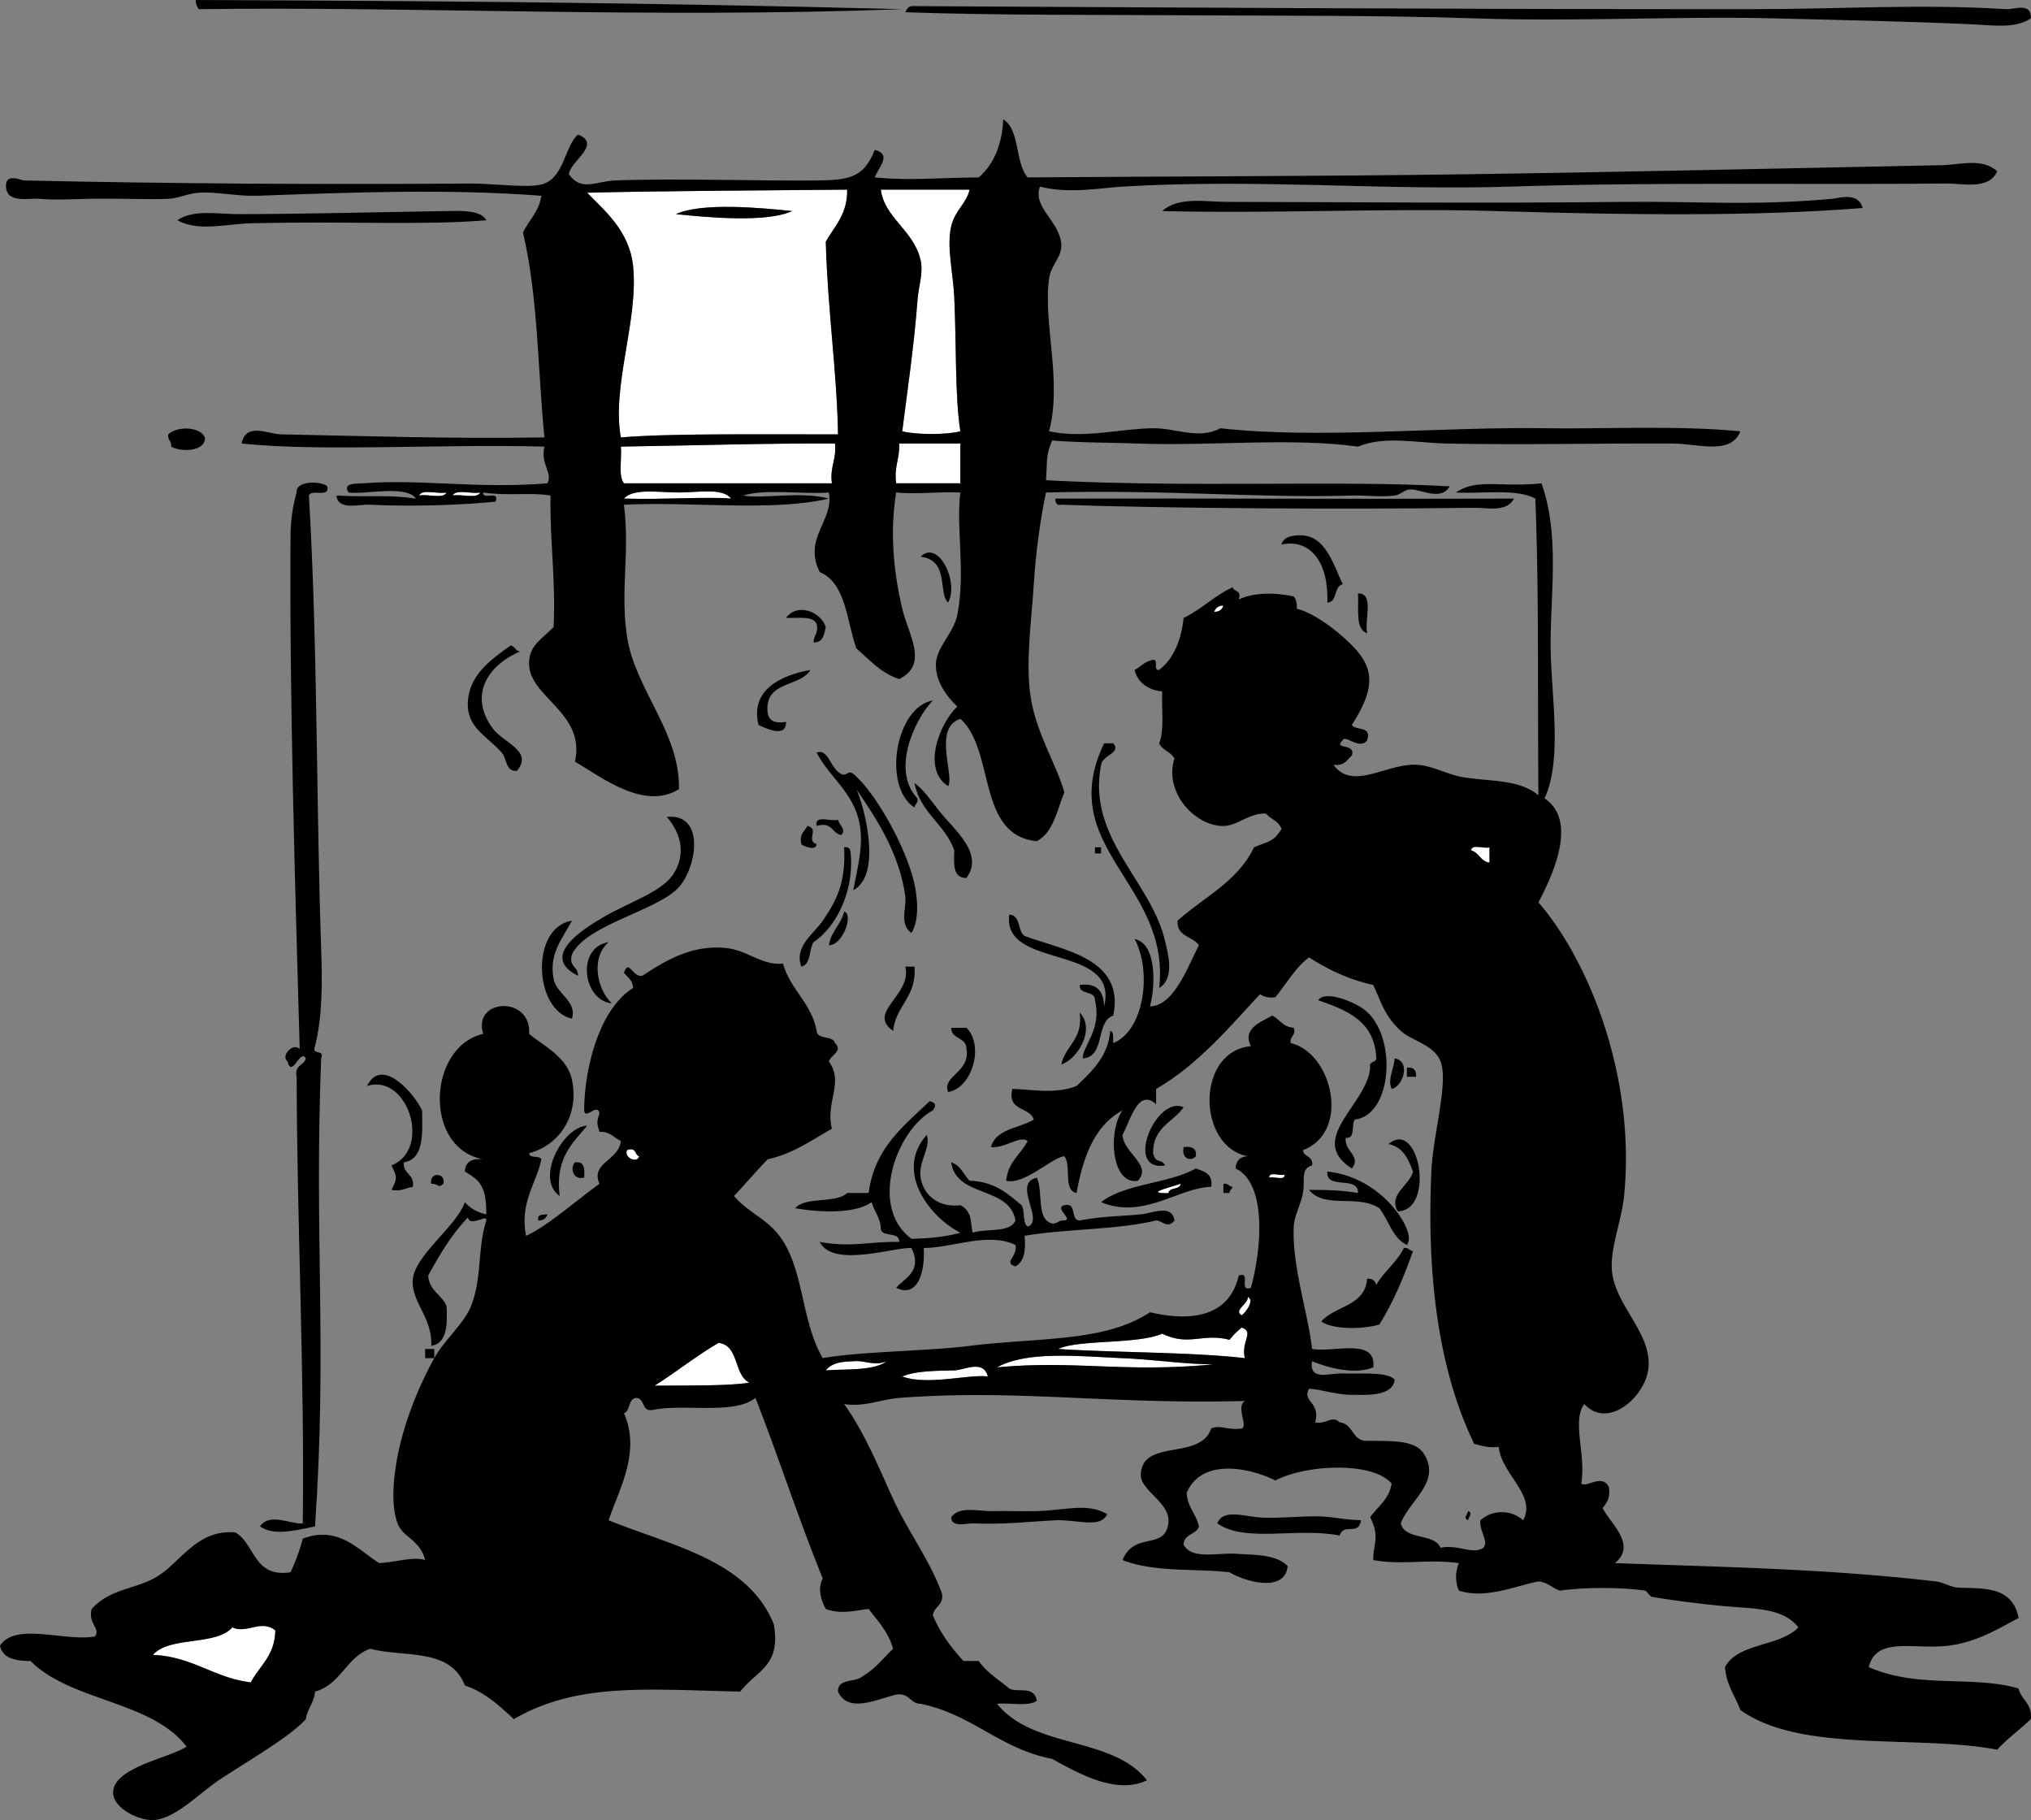
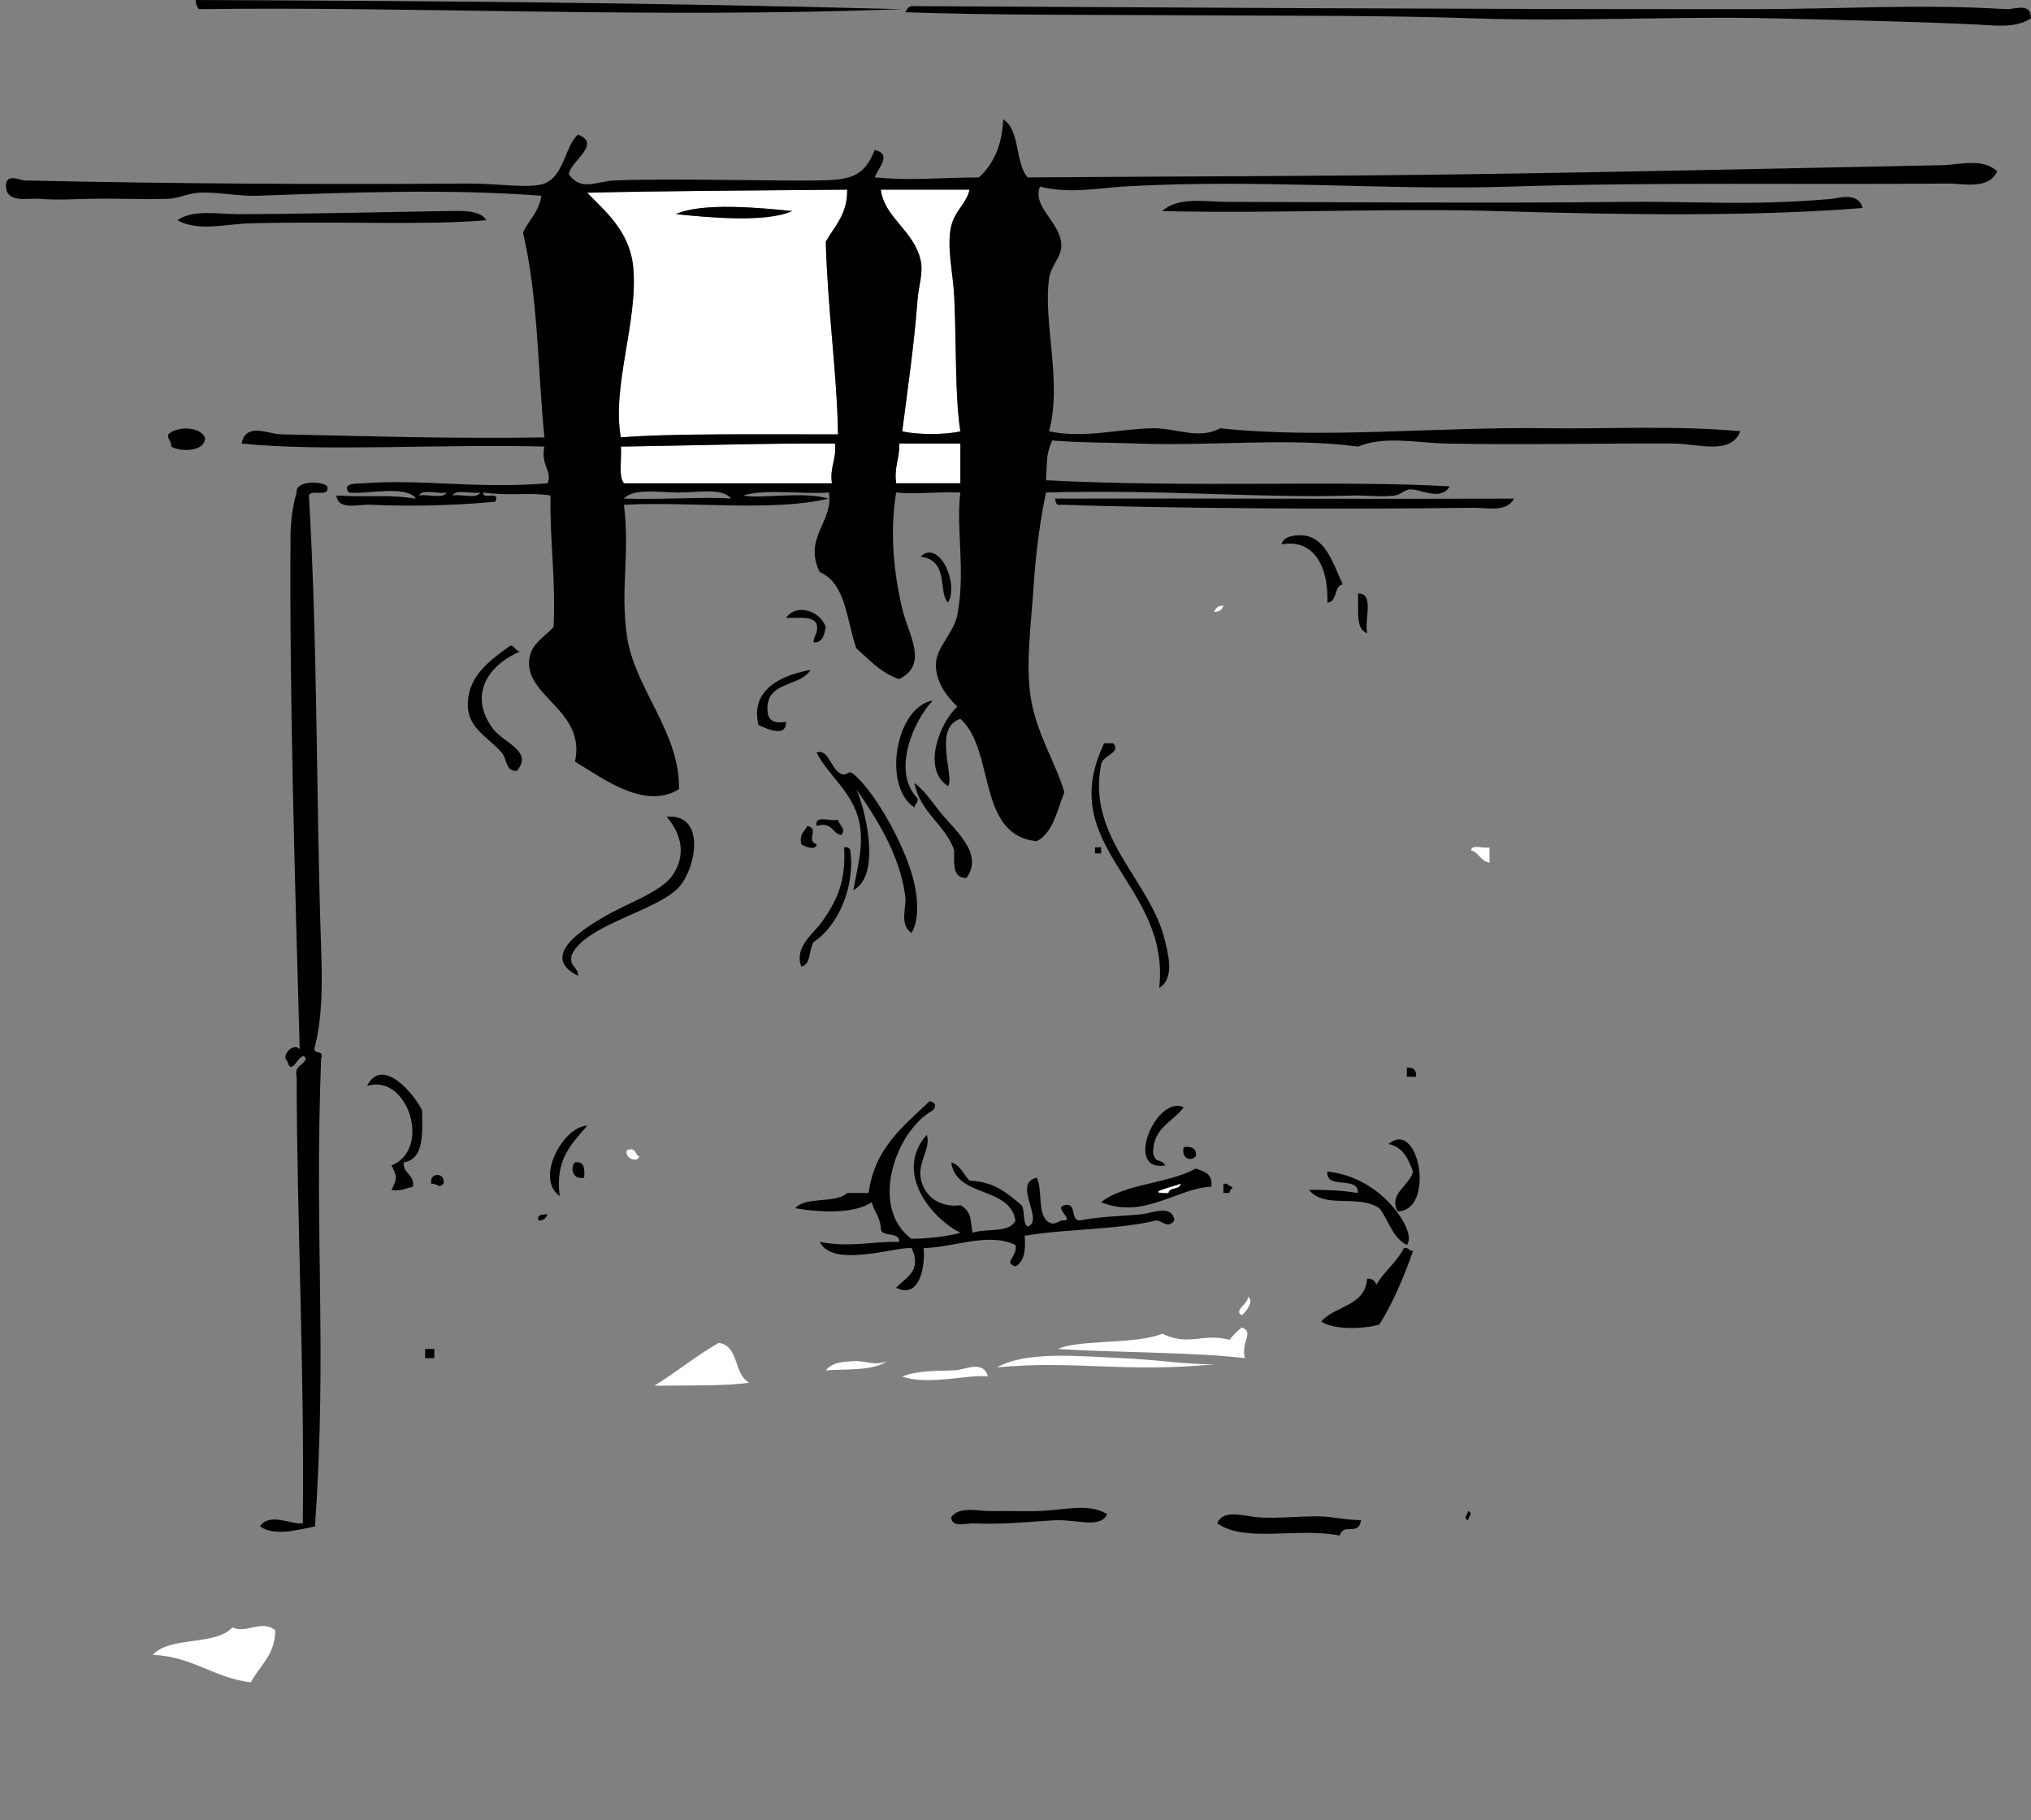
<svg xmlns="http://www.w3.org/2000/svg" overflow="visible" viewBox="0 0 354.276 317.441">
  <rect x="0" y="0" width="354.276" height="317.441" fill="#808080" stroke="none" />
  <g clip-rule="evenodd" fill-rule="evenodd">
    <path d="M157.38 1.601c-43.923 1.632-85.57-.519-122.71 0-.274-.43-.549-.867-.526-1.601 42.779.173 79.206.464 123.24 1.601zM354.25 3.201c-2.653 1.814-6.599 1.211-9.603 1.067-10.589-.508-22.607-.747-35.211-1.067-16.589-.421-34.352.611-52.285 0-16.099-.548-33.041-.425-49.616-.533-17.532-.115-33.76.015-49.617-.534.237-.476.47-.955 1.069-1.067 46.407.234 87.748.534 146.18.534 15.971 0 29.725-.948 44.814 0 1.31.082 4.38-1.293 4.27 1.6z" />
    <path fill="#FFF" d="M147.78 33.078c.066 4.334-2.202 6.333-3.733 9.07.325 11.98 1.965 22.896 2.134 33.611-13.753.03-29.122-.198-37.88.534-1.646-8.875 3.116-20.589 2.134-29.877-.662-6.262-5.101-9.745-8.002-12.804 12.34-.314 30.25-.391 45.35-.534zm-29.88 4.268c5.414.561 15.736 1.547 20.273-.534-5.41-.561-15.73-1.547-20.27.534zM153.65 33.078h15.472c-.475 2.366-2.544 3.584-3.202 6.402-.828 3.557.342 8.142.534 12.271.398 8.535.112 17.381 1.067 23.474-2.562.653-7.736.601-10.137 0 .821-6.501 2.115-15.295 2.667-22.941.162-2.243 1.052-4.719.533-6.936-1.21-5.211-6.33-7.39-6.93-12.27z" />
    <path d="M324.91 36.278c-18.425 1.479-40.907 1.231-64.021.534-18.441-.556-38.646.484-58.153 0 2.784-2.564 7.613-1.605 11.203-1.601 18.605.023 45.978.271 69.357 0 12.445-.145 22.082.739 36.278-.534 1.09-.096 4.62-1.271 5.33 1.601zM138.18 36.812c-4.537 2.081-14.859 1.094-20.273.534 4.53-2.081 14.85-1.095 20.27-.534zM84.828 38.413c-10.767.921-24.269.127-41.08.533-4.319.104-9.152 1.511-12.805-.533 2.787-1.934 6.958-1.066 10.67-1.066 10.719 0 26.727-.392 36.278-.534 2.147-.033 5.971-.267 6.937 1.6zM35.745 76.292c.149 2.503-4.212 2.596-5.868 1.601.067-.957-.654-1.125-.535-2.134 1.469-1.428 5.481-1.454 6.403.533z" />
    <path fill="#FFF" d="M145.65 77.359c.311 2.801-.939 4.04-.534 6.936h-36.278c-1.022-1.289-.337-4.288-.534-6.402 13.29-.2 25.27-.601 37.34-.534zM156.85 77.359h10.67v6.936h-11.203c-.41-2.897.66-4.322.53-6.936z" />
    <path d="M57.085 84.828c.491 2.092-2.814.387-3.202 1.601 1.539 26.096 1.253 53.107 2.134 78.959.215 6.315.219 11.933-1.067 17.073-.66 1.727 1.726.407 1.067 2.134-1.214 31.546 1.082 50.446-1.067 81.627-4.16.9-7.343 1.57-9.604 0 1.658-2.505 5.603-.252 7.469-.533.331-26.149-1.03-52.831-1.067-77.893-.464-2.064 1.303-1.898 1.6-3.201-.991-1.791-2.404 3.568-3.201.534-1.247-1.057 1.077-3.382 2.134-2.135-.831-29.257-1.808-61.866-1.6-89.629.018-2.416.361-5.115 1.067-7.469-.266-2.079 4.313-2.062 5.337-1.074z" />
-     <path fill="#FFF" d="M73.09 86.429c.567-1.211 3.354-.203 4.801-.533-.566 1.21-3.353.202-4.801.533zM78.958 86.429c.568-1.211 3.354-.203 4.802-.533-.567 1.21-3.353.202-4.802.533zM127.51 86.962c-4.243-.37-11.707.211-18.672 0 1.633-1.856 6.069-1.067 9.603-1.067 3.33.001 7.67-.858 9.07 1.067z" />
    <path d="M184.06 86.962c26.961-.064 56.13.099 80.026 0-1.23 2.469-4.861 1.571-6.937 1.6-22.694.31-54.451.105-72.022-.533-.91.196-1.01-.416-1.07-1.067zM234.21 101.9c-1.604.352-.838 3.074-2.668 3.201.219-7.061-2.935-11.164-8.002-10.137.367-1.556 2.469-1.587 3.201-1.6 4.45-.076 5.81 5.005 7.47 8.537zM165.39 105.1c-1.819-1.644.29-7.383-4.803-8.003 3.04-3.074 6.76 4.343 4.8 8.003zM236.88 103.5c2.913-.068 1.09 4.6 1.601 6.936-2.16-.69-1.42-4.27-1.6-6.94z" />
    <path fill="#FFF" d="M213.4 105.64c-.233.656-.684 1.096-1.601 1.067.24-.66.68-1.1 1.6-1.07z" />
    <path d="M144.05 109.37c-.303 1.299-.458 2.744-2.135 2.667-.012-1.256.919-1.57.533-3.201-.65-1.483-3.277-.991-5.335-1.067 1.97-2.71 6.09-1.07 6.93 1.6zM89.095 112.57c.701.188.839.939 1.601 1.067-5.776 2.485-8.884 7.699-4.802 13.338 1.922 2.654 7.208 3.975 4.269 7.469-2.017.16-1.68-2.1-2.667-3.201-2.747-3.064-6.25-4.415-5.869-9.07.351-4.3 3.573-6.88 7.468-9.61zM141.38 116.84c-1.872 3.108-8.12 1.839-7.47 7.469.191 1.409 1.281 1.919 3.201 1.601.046 2.917-3.632 1.063-4.802.533-1.48-6.07 3.79-8.65 9.07-9.6zM159.52 140.85c-5.676-3.722-3.277-17.603 3.202-18.673-3.233 3.319-7.318 12.313-2.668 17.073.15.86-.5.91-.53 1.6zM194.2 129.64c1.44 1.707-1.895 2.057-2.134 3.735-2.535 12.857 8.858 20.347 11.203 30.943.404 1.826 1.754 6.305-1.066 8.003 2.028-18.234-18.365-24.426-9.604-42.681h1.6zM149.38 137.65c1.215 2.472 4.662 14.886-.534 17.605.832-4.378 1.821-7.937 1.067-11.737-1.062-5.367-5.458-8.205-7.469-12.27 2.121-.713 2.381 2.81 4.268 3.734 1.03.504 1.184-.775 2.134 0 3.817 3.112 9.292 12.888 10.67 19.206.599 2.741.821 6.397-.531 8.536-2.18-1.496-.813-4.535-1.069-6.402-1.03-7.52-5.1-13.63-8.54-18.68z" />
    <path d="M159.52 136.58c1.397.954 2.727 2.819 4.269 4.801 2.542 3.268 7.961 7.415 4.802 11.737-2.394.083-2.225-2.397-2.134-4.801-1.61-4.62-5.94-6.52-6.94-11.74zM116.3 142.45h1.067c5.526.408 4.009 8.996 1.067 12.271-3.712 4.131-16.129 6.489-18.673 11.737-.61 2.212 1.123 2.079 1.067 3.734-6.933-3.443 1.183-8.291 4.268-10.136 4.226-2.528 10.189-4.396 12.271-7.469 2.31-3.4 1.55-7.1-1.07-10.13zM146.18 142.98c.301 1.11 1.523 1.725.532 2.667-1.627-.329-1.517-2.394-4.268-1.601-.42-2.03 2.53-.68 3.74-1.07zM140.85 144.05c2.162.542-.369 2.467 1.601 3.202-.137 1.249-2.344.307-2.667 0-.42-1.85.59-2.25 1.07-3.2zM147.25 147.78c.62-.087.949.118 1.067.534.866 6.323-2.079 13.125-6.402 16.005-.85 1.285-.39 3.879-2.134 4.268-1.325-3.471 2.22-5.772 3.734-8.003 2.22-3.28 4.08-6.39 3.73-12.81zM191 147.78h1.066v1.067H191v-1.07z" />
    <path fill="#FFF" d="M256.62 148.32c.067-1.179 2.265-.227 3.202-.534v2.667c-1.57-.22-1.81-1.76-3.2-2.14z" />
-     <path d="M147.25 158.99c1.718.515-.302 5.939-2.668 5.869.4-2.45 2.11-3.59 2.67-5.87zM176.06 159.52c2.034.1 1.394 2.875 2.668 3.734 7.05 2.542 17.487 3.98 15.471 13.872-3.182 1.086-1.312 7.224-5.335 7.469-.047-2.136 3.385-5.056 2.135-10.136.034-1.814-2.74-.817-2.668-2.668 3.098-.43 4.162 1.173 4.268 3.735 2.7-11.07-17.85-6.32-16.54-16zM99.765 160.59c-1.816 3.355-4.01 5.779-3.201 10.137.493 2.654 4.166 3.918 3.201 6.936-6.609-1.39-7.333-15.91 0-17.08zM106.17 164.32c-3.123 2.673-2.097 8.132.533 10.67-5.04-.5-6.27-9.76-.53-10.67zM157.92 168.59h1.601c.399 5.377-3.259 6.698-3.733 11.205-4.68-3.26 3.35-6.22 2.13-11.21zM234.74 198.46c-.299 2.355 2.811 3.2 1.066 5.335-8.021-5.126 2.768-11.203 3.202-17.605-.294-1.183 1.018-.76 1.066-1.601-.263-6.496-5.115-8.399-10.138-10.136 1.242-1.862 6.411.385 8.003 1.6 5.917 4.515 4.944 18.479-1.6 19.206-.71.88.2 3.39-1.6 3.19z" />
-     <path d="M188.33 176.59c2.861 2.999-.462 8.204-3.2 9.07.72-3.37 3.84-4.33 3.2-9.07zM165.92 179.26h2.668c3.167 3.148.958 10.536-3.2 11.204-1.157-2.749 3.894-3.451 3.2-7.47.04-2.17-2.63-1.64-2.67-3.73zM243.28 184.59c2.949.525 1.366 5.02-.533 5.335-.76-1.72.41-3.39.53-5.33z" />
    <path d="M245.41 186.2c1.163-.097 1.696.437 1.6 1.601h-1.6v-1.6zM162.19 192.06c1.109.299 1.132.832.534 1.601-6.454 3.534-11.205 16.879-3.733 22.407 3.127-.071 6.04-.359 8.535-1.067-4.944-2.417-11.723-10.476-5.869-17.072.786 2.232-1.523 4.694-1.067 7.47.597 3.616 3.803 5.25 6.937 4.802 2.122 1.104 1.713 3.01 2.135 4.801 2.387-.813 6.512.111 7.468-2.133-1.036-6.077-10.322-3.905-11.204-10.138 1.645.492 2.134 2.136 3.202 3.202 4.322.124 6.649 2.242 9.069 4.268.647.952.097 3.104 1.066 3.735 3.026-1.044-2.795-7.547 1.602-8.537 1.149 2.407-.182 7.294 2.667 8.003.957.068 1.125-.652 2.135-.533 1.616-.161-1.88-2.244 0-2.668 2.292-.515.936 2.621 2.667 2.668 3.807-.745 7.257-.741 10.671-1.067 1.975-.188 5.424-1.868 5.867 1.067-1.311 1.573-2.123-.042-3.2 0-6.88 1.657-15.646 1.427-22.94 2.666.23 2.543-.083 4.543-1.602 5.336-2.261-.68.498-1.74 0-3.734-4.768-2.306-10.898.504-16.005.533.281 3.944-.977 8.84-4.801 6.937 1.262-1.566 4.699-2.777 2.668-6.937-2.971-.194-13.723 3.536-16.007-1.065 5.576 1.014 8.537-.086 13.872 0 .067-1.848-2.778-.78-3.201-2.135-.024-2.109-1.174-3.095-1.601-4.802-2.871 2.033-8.752 1.852-13.338 1.066 1.777-2.134 7.076-.747 9.069-2.667h3.734c1.03-7.86 6.11-11.67 10.66-16.02zM206.47 193.13c-1.855 2.591-5.385 3.506-5.336 8.001.571 2.045 1.212.709 2.134 2.135-7.35 1.21-1.55-12.41 3.21-10.13zM102.43 196.33c-2.595 3.097-5.646 5.733-4.801 12.271-4.366-3.06.604-12.12 4.801-12.27zM243.81 211.27c-1.704-2.975 2.097-4.515 2.668-6.937-.817-2.205-1.757-4.289-4.269-4.801 5.37-4.53 8.19 11.64 1.6 11.74zM206.47 200.06c1.395-.149 2.296.196 2.134 1.603-1 1.05-2.57.32-2.13-1.6z" />
    <path fill="#FFF" d="M109.37 200.6c1.678-.61 1.297.837 2.134 1.068-.33 1.29-2.69.28-2.13-1.07z" />
    <path d="M100.3 202.73c1.666-.244 1.705 1.141 1.6 2.668-2.025.47-2.504-1.77-1.6-2.67zM211.27 207c-5.609.088-11.808 5.774-19.206 2.668 4.195-3.275 11.748-3.19 16.539-5.869 1.43.53 3.02.89 2.67 3.2zm-7.47 1.07c.146-1.099 1.987-.503 2.134-1.602-1.12.51-6.66 1.69-2.13 1.6zM231.54 204.33c5.249.533 10.014 3.689 12.804 8.004.887 1.368 1.971 3.574 1.068 4.801-2.524-1.211-3.163-4.308-4.802-6.402-3.781-2.533-9.531.201-12.27-3.201 4.458-.027 6.432.223 8.535.534.1-3.12-5.6-.44-5.34-3.73zM77.358 206.47c-1.06.89-.679-.047-2.134 0-.42-2.06 2.555-2.06 2.134 0z" />
-     <path fill="#FFF" d="M221.41 205.4c-.091-1.157 1.892-.241 2.668-.534.08 1.15-1.9.24-2.67.53z" />
    <path d="M213.4 206.47c.861-.149.918.505 1.602.534-.103.432-.536.532-.535 1.067h-1.066c.01-.53.01-1.07.01-1.6zM95.498 211.8c-.233.656-.683 1.097-1.601 1.067-.249-1.14.762-1.02 1.601-1.07zM244.88 217.67c.863-.149.918.504 1.601.533-1.627 4.597-3.477 8.974-5.868 12.805-2.7.837-8.109.955-10.137-.534 2.397-2.759 7.673-2.641 8.003-7.468.912-.023 1.382.396 1.601 1.066 1.38-2.36 3.56-3.91 4.81-6.4z" />
    <path fill="#FFF" d="M217.67 226.21c1.245.603-.422 2.729-1.066 3.201-1.5-.86 1.16-1.99 1.07-3.2zM216.6 231.54c2.252.796-.143 2.309.534 5.335-8.768-1.05-23.176-.971-32.544-1.6 3.452-1.676 13.799-.774 18.139-2.668 4.724 2.268 7.029-.168 11.737 1.067.63-.8 1.34-1.51 2.13-2.14zM125.37 234.21c3.604.486 2.583 5.598 5.336 6.936-3.535.586-9.87.48-16.54.534 3.84-2.39 7.25-5.2 11.2-7.47z" />
    <path d="M75.757 236.88h-1.6v-1.6h1.6v1.6z" />
    <path fill="#FFF" d="M211.8 237.95c-15.751 1.519-24.115-.738-37.88.533 5.226-2.929 14.447-1.92 21.875-1.602 5.68.24 11.23 1.11 16 1.07zM154.72 237.41c-2.387 1.704-6.848 1.333-10.67 1.601 1.26-1.617 3.663-1.502 4.8-1.601 2.08-.18 3.61.91 5.87 0zM172.32 240.08c-3.181-.448-10.541 1.623-14.938 0 2.375-.965 5.43-.983 9.069-1.067 1.78-.04 5.08-1.94 5.87 1.07z" />
    <path d="M193.13 264.09c-1.171 2.578-5.345.885-9.069 1.066-4.335.211-9.008.792-14.404.534-.813-.038-3.719.845-3.736-1.066 1.418-2.013 4.823-1.03 6.936-1.068 2.761-.05 5.407.059 8.004 0 4.72-.1 8.91-1.53 12.27.54zM256.08 263.55c.95.392.077.971 0 1.601-.95-.39-.07-.97 0-1.6zM237.41 265.15c-.437 2.867-2.966.325-3.734 2.668-7.495-1.474-16.464 1.33-21.34-2.134.967-2.439 4.193-1.34 6.935-1.066 3.859.381 9.126-.473 12.805 0 2.21.28 3.08.44 5.33.53z" />
    <path fill="#FFF" d="M48.015 284.36c-.046 4.4-2.742 6.149-4.268 9.07-6.49-.802-10.095-4.487-17.073-4.803 2.917-3.308 10.931-1.518 13.871-4.8 2.462 1.19 5.028-1.46 7.47.53z" />
    <path d="M64.021 189.4c2.636-5.288 8.31 1.474 9.603 4.268.079 4.169.334 8.516-3.201 9.069-.137 2.094 1.929 1.983 1.6 4.269-1.253.171-2.002.844-3.734.533 1.019-2.009 1.019-2.259 0-4.268 7.081-2.85 2.855-16.11-4.268-13.87z" />
    <path fill="#FFF" d="M205.93 206.47c-.146 1.099-1.987.503-2.134 1.602-4.53.09 1.01-1.09 2.13-1.6z" />
    <path d="M129.64 86.429c3.3.633 10.138-.799 14.938.534-9.939 2.331-24.071.469-35.745 1.067 1.067 8.329-.664 14.809.533 22.94 1.357 9.216 9.276 16.715 9.07 26.676-6.083 3.761-13.51-2.092-18.139-4.802 1.929-8.851-8.502-11.254-8.003-17.606.219-2.793 2.284-3.82 4.268-5.868.407-8.231-.67-14.979-.533-22.941-3.386-.602-7.387.115-11.737-.533-.17 1.414 2.989-.5 2.133 1.6-5.192.538-14.079.924-21.874.534-2.05-.103-5.558 1.056-5.869-1.601 6.712.342 8.668-.216 13.871.534-1.68-2.458-8.959-.655-11.737-1.067-1.26-1.778 1.671-1.521 2.668-1.601 9.845-.788 19.762 1.004 32.01 0 .963-1.989-1.243-3.147-.533-6.402-17.894-.491-38.793.926-52.817-.534.721-3.767 4.635-1.645 6.936-1.601 13.313.256 29.057.805 45.882.534-1.181-11.954-1.068-24.309-3.735-35.745 1.029-2.172 2.799-3.603 3.201-6.402-16.45-1.269-33.701-.557-49.616 0-3.353.118-7.01-.739-10.137-.534-1.893.125-3.613 1.002-5.335 1.067-3.993.151-8.716-.113-13.871 0-2.373.052-5.893.244-8.536 0-2.001-.185-6.215.971-5.868-2.668.315-1.721 2.551-.547 3.201-.533 25.736.563 51.993.726 77.359.533 4.894-.036 10.954.946 13.338 0 3.514-1.394 3.598-6.635 5.868-8.536 4.258 1.672-1.418 4.657-1.6 6.936 2.203 3.042 4.676 1.208 8.002 1.067 9.667-.41 27.347.114 35.212 0 5.519-.08 8.226-.391 10.138-5.335 3.163.771.509 3.24 0 4.802 6.443.601 10.456.054 18.139 0 2.87-2.477 4.134-6.246 4.268-10.137 2.978 1.824 2.028 7.574 4.268 10.137 27.835-.208 51.641-.204 75.225-.534 29.629-.415 56.164-1.047 84.294-1.601 3.059-.06 7.012-1.327 9.604 1.067-1.436 3.29-6.108 2.113-8.535 2.134-26.207.226-51.045-.274-76.293.534-22.241.712-43.94-1.402-67.755 0-3.823.226-9.33 1.314-14.405 0-1.327 3.716 3.496 5.989 3.735 10.137.122 2.132-1.813 3.555-2.134 5.868-1.076 7.744 2.321 17.918 0 26.675 6.233 1.314 12.25-.465 18.138-.533 3.992-.046 7.954 2.046 11.738 0 17.401 1.935 38.471-.312 57.084 0 9.37.157 22.591-.54 33.612.533-1.637 4.216-7.371 2.157-11.737 2.134-12.604-.065-26.555.264-39.48 0-5.372-.11-10.738-1.405-15.471.534-11.718-1.615-25.729-.066-38.413-.534-5.075-.188-10.057-.13-14.938-.534-1.115 2.647-.837 3.402-1.066 6.936 24.973 1.332 51.576-.044 70.423 1.067-1.598 2.655-5.016.443-6.937.534-1.01.047-1.599.914-2.667 1.067-2.155.31-5.201-.071-7.469 0-16.132.504-32.035-1.085-53.351-.533-.968 4.508-1.773 10.288-2.134 16.005-.415 6.571-1.476 13.782-.534 19.74 1.002 6.342 4.388 11.41 5.869 16.538-1.29 3.156-1.903 6.99-4.802 8.536-10.542-1.017-7.223-15.896-13.338-21.34-4.854 1.572-.978 9.941-2.134 11.737-4.68-2.956-1.44-11.094 1.601-13.871-1.905-1.839-3.826-4.405-3.734-7.469.085-2.89 3.128-5.396 3.734-8.536 1.492-7.732-.27-14.994.533-21.34-4.715-.145-7.373.348-11.203 0-1.128 6.93-.438 13.931 1.066 20.273 1.1 4.63 4.653 9.681-.533 12.271-3.225-1.044-5.164-3.373-7.47-5.335-1.728-4.852-1.778-11.381-6.402-13.337-2.938-5.993 2.537-8.919 1.601-13.871-4.82.356-11.04-.704-14.96.537zm-27.21-52.818c2.902 3.059 7.34 6.542 8.002 12.804.982 9.288-3.78 21.001-2.134 29.877 8.758-.732 24.127-.503 37.88-.534-.169-10.715-1.809-21.631-2.134-33.611 1.531-2.736 3.8-4.736 3.733-9.07-15.1.144-33.01.221-45.35.534zm58.15 11.737c.519 2.217-.371 4.692-.533 6.936-.552 7.646-1.846 16.439-2.667 22.941 2.4.601 7.574.653 10.137 0-.955-6.093-.669-14.939-1.067-23.474-.192-4.129-1.362-8.714-.534-12.271.658-2.818 2.728-4.036 3.202-6.402h-15.472c.6 4.88 5.72 7.059 6.93 12.27zM108.3 77.893c.197 2.114-.489 5.113.534 6.402h36.278c-.405-2.896.845-4.135.534-6.936-12.06-.067-24.04.334-37.34.534zm48.02 6.401h11.203v-6.936h-10.67c.13 2.615-.94 4.04-.53 6.936zm-78.428 1.602c-1.448.33-4.234-.678-4.801.533 1.447-.331 4.234.677 4.801-.533zm5.869 0c-1.448.33-4.234-.678-4.802.533 1.448-.331 4.234.677 4.802-.533zm34.679 0c-3.534 0-7.97-.789-9.603 1.067 6.965.211 14.43-.37 18.672 0-1.4-1.926-5.74-1.067-9.07-1.067z" />
-     <path d="M84.828 212.87c.25-1.206-2.895 1.228-3.201-.533-2.792 2.898-4.924 6.456-6.936 10.136.173 2.674 2.382 3.309 3.201 5.336.176 3.376.048 6.449-2.667 6.935.246-5.043-3.645-7.75-3.201-11.736.461-4.137 7.602-9.14 9.07-13.338.892 1.063 2.137 1.774 3.734 2.134.028-4.889-1.107-5.916-3.734-7.47.07-1.707 1.209-2.347 3.201-2.135-10.544-1.955-9.646-19.702 0-21.872-1.956-6.184 8.439-6.746 8.003 0 2.392 2.021 6.623 3.976 7.468 8.002 1.3 6.185-2.15 11.405-7.468 12.804.08.988 1.806.328 2.133 1.066-.875 4.231-3.821 7.588-2.667 13.338 3.59-1.568 8.767-6.168 12.804-9.069-1.634-3.64 3.434-4.1 3.734-7.468-1.22-.56-1.89-1.668-3.734-1.601-.479-1.562-.479-1.64 0-3.201-.34-1.938-2.494 1.238-2.668-.534.018-6.765 2.382-17.503 8.536-21.34-.059-1.363-.978-1.868-1.6-2.667.887-2.469 1.433.805 3.201.533 4.051-2.649 8.809-5.57 14.938-4.801 3.385.425 6.204 3.094 9.604 2.667 1.288 4.582 4.94 6.796 5.868 11.738.156 1.622 2.821.734 3.201 2.133 1.437 1.429-.68 2.029-1.067 3.202 2.678 3.717-.627 7.048.533 11.736-3.538 1.975-6.695 4.33-11.203 5.334-2.011 2.08-3.896 4.285-5.869 6.404 2.132 2.564 5.25 3.789 7.47 6.4 4.82 5.67 4.037 15.102 8.002 21.874 6.307-1.148 18.396-1.231 25.608-2.134 12.06-1.506 23.582-.614 31.476-5.869 8.025 1.89 13.98.244 15.473-6.401 2.252-.828-.116 2.963 2.134 2.135 1.974-7.292 2.679-18.247-2.667-20.808.064-1.357.776-2.069 2.133-2.133-8.855-1.655-9.144-18.261.534-19.207-1.57-3.028 1.765-4.236 3.734-5.335 1.286.67 1.889 2.024 3.736 2.134.44 1.508-.753 1.382-.534 2.667 7.342 1.749 10.469 15.558 2.133 18.673.166 1.258 1.854.994 1.601 2.668-2.083.589-1.187 2.564-1.601 4.802-.39 2.107-1.504 3.931-1.599 5.869-.338 6.803 2.516 15.177 3.199 21.34 3.993.63 11.246-1.998 10.671 3.201-3.292 1.37-8.086.01-10.671-1.067-.572 3.507 2.979 2.066 5.336 2.134 3.655.105 7.646-.319 9.069 1.068-.313 3.091-5.387 2.653-7.469 2.666-2.51.017-5.419-.964-7.468-1.066-1.253 2.277 2.063 2.328 1.065 5.868 1.954.395 2.964-1.312 4.269 0 2.276.213 2.135 2.845 4.268 3.202 5.192.103 9.101-.275 10.67 2.666 2.509 4.706-2.745 7.777-4.269 11.738.718 3.018 5.823 1.646 6.937 4.269 3.012-.658 5.55 1.256 7.469 0 .987-1.146-.705-2.844-.533-4.803 2.164-1.893 5.379-1.877 7.469 0 2.384-4.395-3.737-7.935-4.268-12.804-1.834.233-2.99-.212-4.269-.534-5.922-12.192-8.345-28.184-7.469-47.482.301-6.626 3.02-15.521 1.601-19.205-1.127-2.926-5.114-3.632-6.937-5.335-2.844-2.662-3.321-4.796-4.801-8.003-4.374-.96-7.931-2.74-11.202-4.801-2.339 1.728-3.578 4.1-5.87 6.935-1.237.17-2.05-.085-2.667-.533-5.579 5.98-10.831 12.289-18.14 16.539v2.668c-3.191-2.958-4.551 3.085-5.868 5.334.199 3.227 5.273 5.284 2.667 8.004-4.542.799-5.281-8.522-2.667-12.271-4.836 2.634-6.881 8.058-8.004 14.405-2.402-.442-.863-4.826-2.133-6.401-2.186.198-6.954 5.044-10.138 4.268.286-3.272 2.534-4.579 3.734-6.936-1.389-1.008-3.981 1.331-6.402 1.065.874-3.216 4.93-3.249 7.471-4.801-.718-2.307-4.679-1.369-3.736-5.335 2.823.001 7.486 1 11.204-.533 3-2.797 5.529-5.402 5.87-9.603.724.164.442 1.335.532 2.133 5.342-2.145 6.791-12.365 3.735-18.139 3.784.736 3.675 7.961 2.666 11.738 4.165-.109 6.482-6.676 8.537-10.67-1.098-1.569-3.869-1.465-3.734-4.269 4.593-4.121 10.554-6.875 13.338-12.804 2.217-.985 3.371-.813 4.802-3.201-.441-1.337-1.869-1.688-2.668-2.667-3.112-.211-5.103 2.381-8.002 2.133-4.854-.413-9.801-6.095-8.004-11.737-.593-1.186-2.11-1.445-2.667-2.668.933-2.268.397-6.004.533-9.069-1.712-.09-4.222-1.082-4.801-3.735.942-.479 1.558-1.288 2.666-1.601 1.897-.829.323 1.812 1.602 1.601 2.511-1.935 3.82-5.072 4.269-9.07 3.128-1.496 5.37-3.876 8.537-5.335.228.838 1.678.457 1.065 2.134 2.609-1.264 6.369-1.253 9.604-.533.412.474.572 1.204.533 2.134 3.194.823 7.444 4.036 10.137 6.936 3.791 4.083 3.004 7.764-.534 13.338.712 1.066 3.487.07 2.668 2.668-1.273 1.792-3.867-1.058-4.269 0-1.74 1.731 2.333.375 1.601 2.667-.864.737-1.312 1.887-3.201 1.601 3.277 4.612 9.228-.211 14.404 0 2.816.115 5.277 1.651 8.002 2.134 4.82.854 9.962.317 13.338 3.201-.157-19.929.105-35.313-.532-51.75-3.209-1.771-9.128-.832-13.871-1.067 3.767-2.52 7.584-.846 14.938-1.601 3.257 9.153 1.496 19.347 1.6 28.81.089 8.183 2.092 19.333-1.065 26.142 5.854 3.884 1.436 13.393-1.069 18.139 8.698 10.001 17.036 30.355 14.939 51.218-.418 4.15-2.382 8.994-2.134 12.804.399 6.154 6.913 10.907 6.401 17.072-.416 5.018-7.012 10.965-11.204 6.401-2.21 2.98.343 8.84-.532 13.871 1.062.779 3.456-1.751 4.801.534.346 1.947-.359 2.842-1.066 3.734 1.335 2.711 6.05 6.439 2.134 9.604 19.143.714 36.716.955 56.019 3.2 1.239.146 2.644 1.003 3.733 1.067 4.008.234 9.597-.513 10.67 5.335-3.115 1.529-6.964 4.157-12.269 4.802-6.009.729-12.531-1.695-13.873 3.734 8.659 3.822 18.117 1.381 26.142 3.735.463 2.027 2.413 2.568 2.135 5.334-1.895 1.839-4.093 3.377-5.868 5.336-13.99-2.669-34.286.653-44.814-6.937-.885-2.493-2.438-4.318-2.668-7.469 2.295-4.284 9.62-3.539 12.804-6.935-2.797-3.519-7.925-3.203-13.338-3.735-4.034-.397-8.851-.986-12.27-1.601-.208-.037-.965-1.053-1.068-1.066-4.81-.66-10.868-.558-14.938 0-1.335-.443-2.095-1.461-3.735-1.602-4.163.809-9.108 3.104-13.871 1.602a6.105 6.105 0 010-4.802c-5.58-.751-10.052.402-14.938-.534-.035-3.045 1.227-3.793-.532-7.468 1.304-1.897 3.307-3.095 3.733-5.87-3.33-3.926-15.092-3.302-20.273-.533-5.035-2.486-12.98-3.726-15.472 2.135.128 2.538 1.658 3.677 2.134 5.868-.469 1.486-2.646 1.267-2.667 3.201 1.517 2.725 5.98 1.283 9.603 1.602 1.956.171 6.595-.043 8.536 2.133-.456 4.689-7.403 2.719-10.137 1.066-5.922-.688-13.095.063-18.672-2.134 2.194-5.13 7.33-1.585 8.002-6.401.503-3.607-4.927-5.65-4.801-8.537.274-6.305 10.354-2.365 12.27-8.002 1.562-.704 2.754.341 5.335 0 1.132-.477-1.055-3.732.534-4.802-23.906.635-39.673-2.113-60.286-.534-3.262.251-6.077 1.635-9.604 1.067 3.566 5.005 5.955 10.888 8.536 16.539 2.637 5.775 6.416 10.668 8.536 16.538.287 2.066-1.36 2.197-1.601 3.736 1.283 3.161 3.223 5.668 5.335 8.002h2.668c1.383 1.995 3.49 3.267 5.335 4.802 1.404.808 4.328-.615 4.802 2.134-1.439 1.05-4.662.316-6.937.533 6.394 7.938 20.068 5.601 26.144 13.338-5.298 2.575-11.909-1.184-16.54-3.734-9.103-1.746-13.927-7.77-22.941-9.604-1.895-.061-1.938-1.974-4.267-1.601-3.157.704-8.378 3.388-10.137-.533-.076-2.387 3.09-1.534 4.268-2.667 2.157-1.222 3.612-3.146 5.335-4.803-.821-2.914-2.646-4.823-4.269-6.936-1.877.152-4.758 1.049-7.468 0-.818-1.512-1.467-3.511-.534-5.334-4.174-10.232-7.682-21.129-11.738-31.479-3.741 3.017-12.579.938-18.139 2.135-1.741.141-1.13-2.07-2.667-2.135-1.441.16-.957 2.245-2.134 2.668 3.01 6.782-.911 13.373-2.667 18.673 11.141 4.51 24.312 6.986 28.81 18.14 1.273 7.276-2.817 7.907-5.868 11.737-16.197-.333-28.296-1.652-39.48 4.801-2.5-2.301-4.959-4.645-8.536-5.868-2.6-6.612-10.412-4.831-16.54-6.402-4.179 1.512-5.117 6.264-9.603 7.47-.173 1.961-1.316 2.952-1.601 4.801-2.457 2.776-8.401 6.282-14.405 10.138-4.239 2.723-8.307 7.328-12.271 7.469-2.479.088-6.955-2.075-6.936-4.803.032-4.398 9.772-5.985 12.804-8.002-6.061-7.987-20.22-7.878-27.209-14.938-2.665-.003-4.871-.464-5.334-2.668 2.741-4.158 11.283-.684 16.538-1.601 1.138-1.294-1.27-2.278-.533-4.802 3.303-3.704 7.948-3.387 11.737-5.868 3.879-2.54 6.874-8.113 13.337-7.47 3.477 2.037 3.109 7.916 9.604 6.936.838-1.828 1.593-3.74 2.134-5.867 6.3-2.377 9.818 2.137 13.337 4.268 2.779-.15 6.021-1.181 8.003-.534-.839-3.5-3.875-3.912-4.802-6.401-1.331-3.575-.544-8.889 0-11.738 1.045-5.469 3.538-11.936 6.402-17.072 1.764-3.162 5.197-6.039 6.402-9.068 1.953-4.88 1.116-10.17 2.68-14.94zm126.97-106.17c.917.028 1.367-.411 1.601-1.067-.92-.02-1.36.42-1.6 1.07zm48.02 43.75v-2.667c-.938.307-3.135-.645-3.202.534 1.39.39 1.63 1.93 3.2 2.14zm-148.32 51.22c-.837-.231-.456-1.679-2.134-1.068-.56 1.35 1.8 2.36 2.13 1.07zm112.57 3.2c-.776.293-2.759-.623-2.668.534.78-.29 2.76.62 2.67-.53zm-7.47 24.54c.645-.473 2.312-2.599 1.066-3.201.09 1.21-2.57 2.34-1.07 3.2zm-2.13 4.27c-4.708-1.235-7.014 1.2-11.737-1.067-4.34 1.894-14.687.992-18.139 2.668 9.368.629 23.776.55 32.544 1.6-.677-3.026 1.718-4.539-.534-5.335-.79.63-1.5 1.34-2.13 2.14zm-100.3 8c6.67-.054 13.005.052 16.54-.534-2.752-1.338-1.732-6.449-5.336-6.936-3.95 2.27-7.36 5.08-11.2 7.47zm81.63-4.8c-7.428-.318-16.649-1.327-21.875 1.602 13.765-1.271 22.129.985 37.88-.533-4.77.04-10.32-.83-16-1.07zm-46.95.53c-1.137.099-3.54-.017-4.8 1.601 3.822-.268 8.283.104 10.67-1.601-2.26.91-3.79-.18-5.87 0zm17.6 1.6c-3.64.084-6.694.103-9.069 1.067 4.396 1.623 11.757-.448 14.938 0-.79-3.01-4.09-1.11-5.87-1.07zm-125.9 44.82c-2.94 3.282-10.955 1.492-13.871 4.8 6.978.315 10.583 4.001 17.073 4.803 1.525-2.921 4.221-4.67 4.268-9.07-2.443-1.99-5.009.66-7.47-.53z" />
  </g>
</svg>